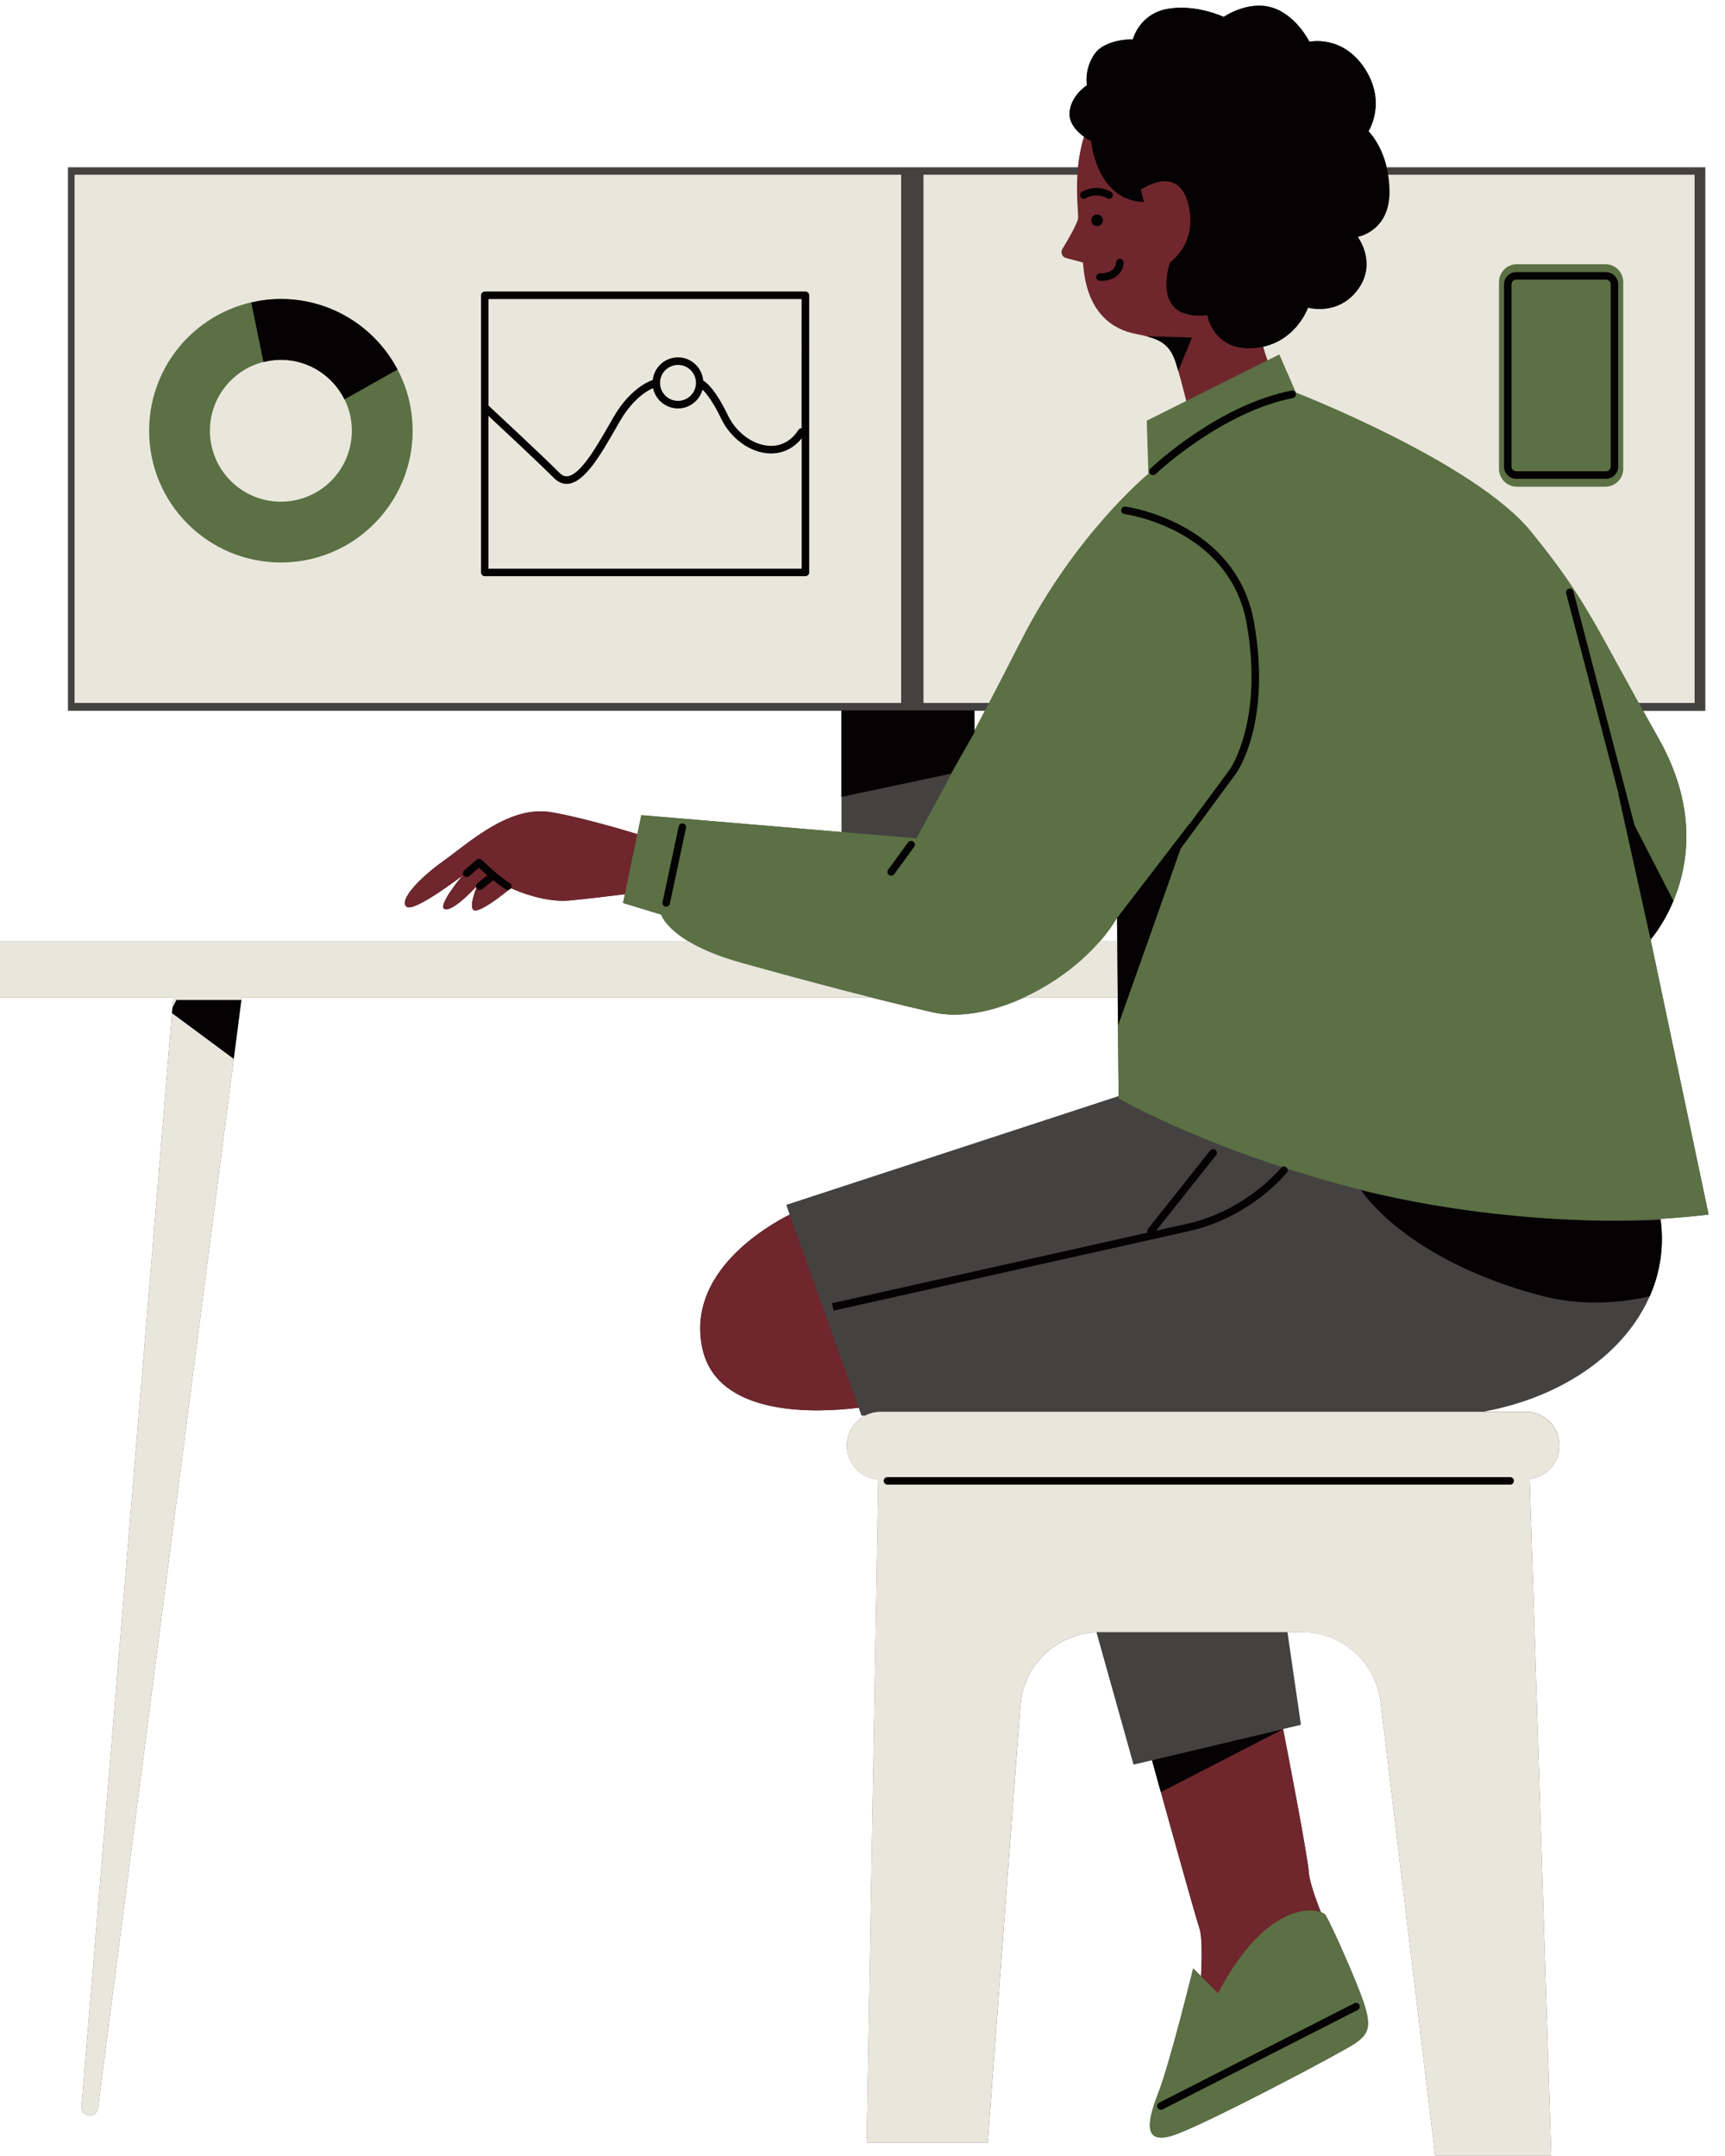
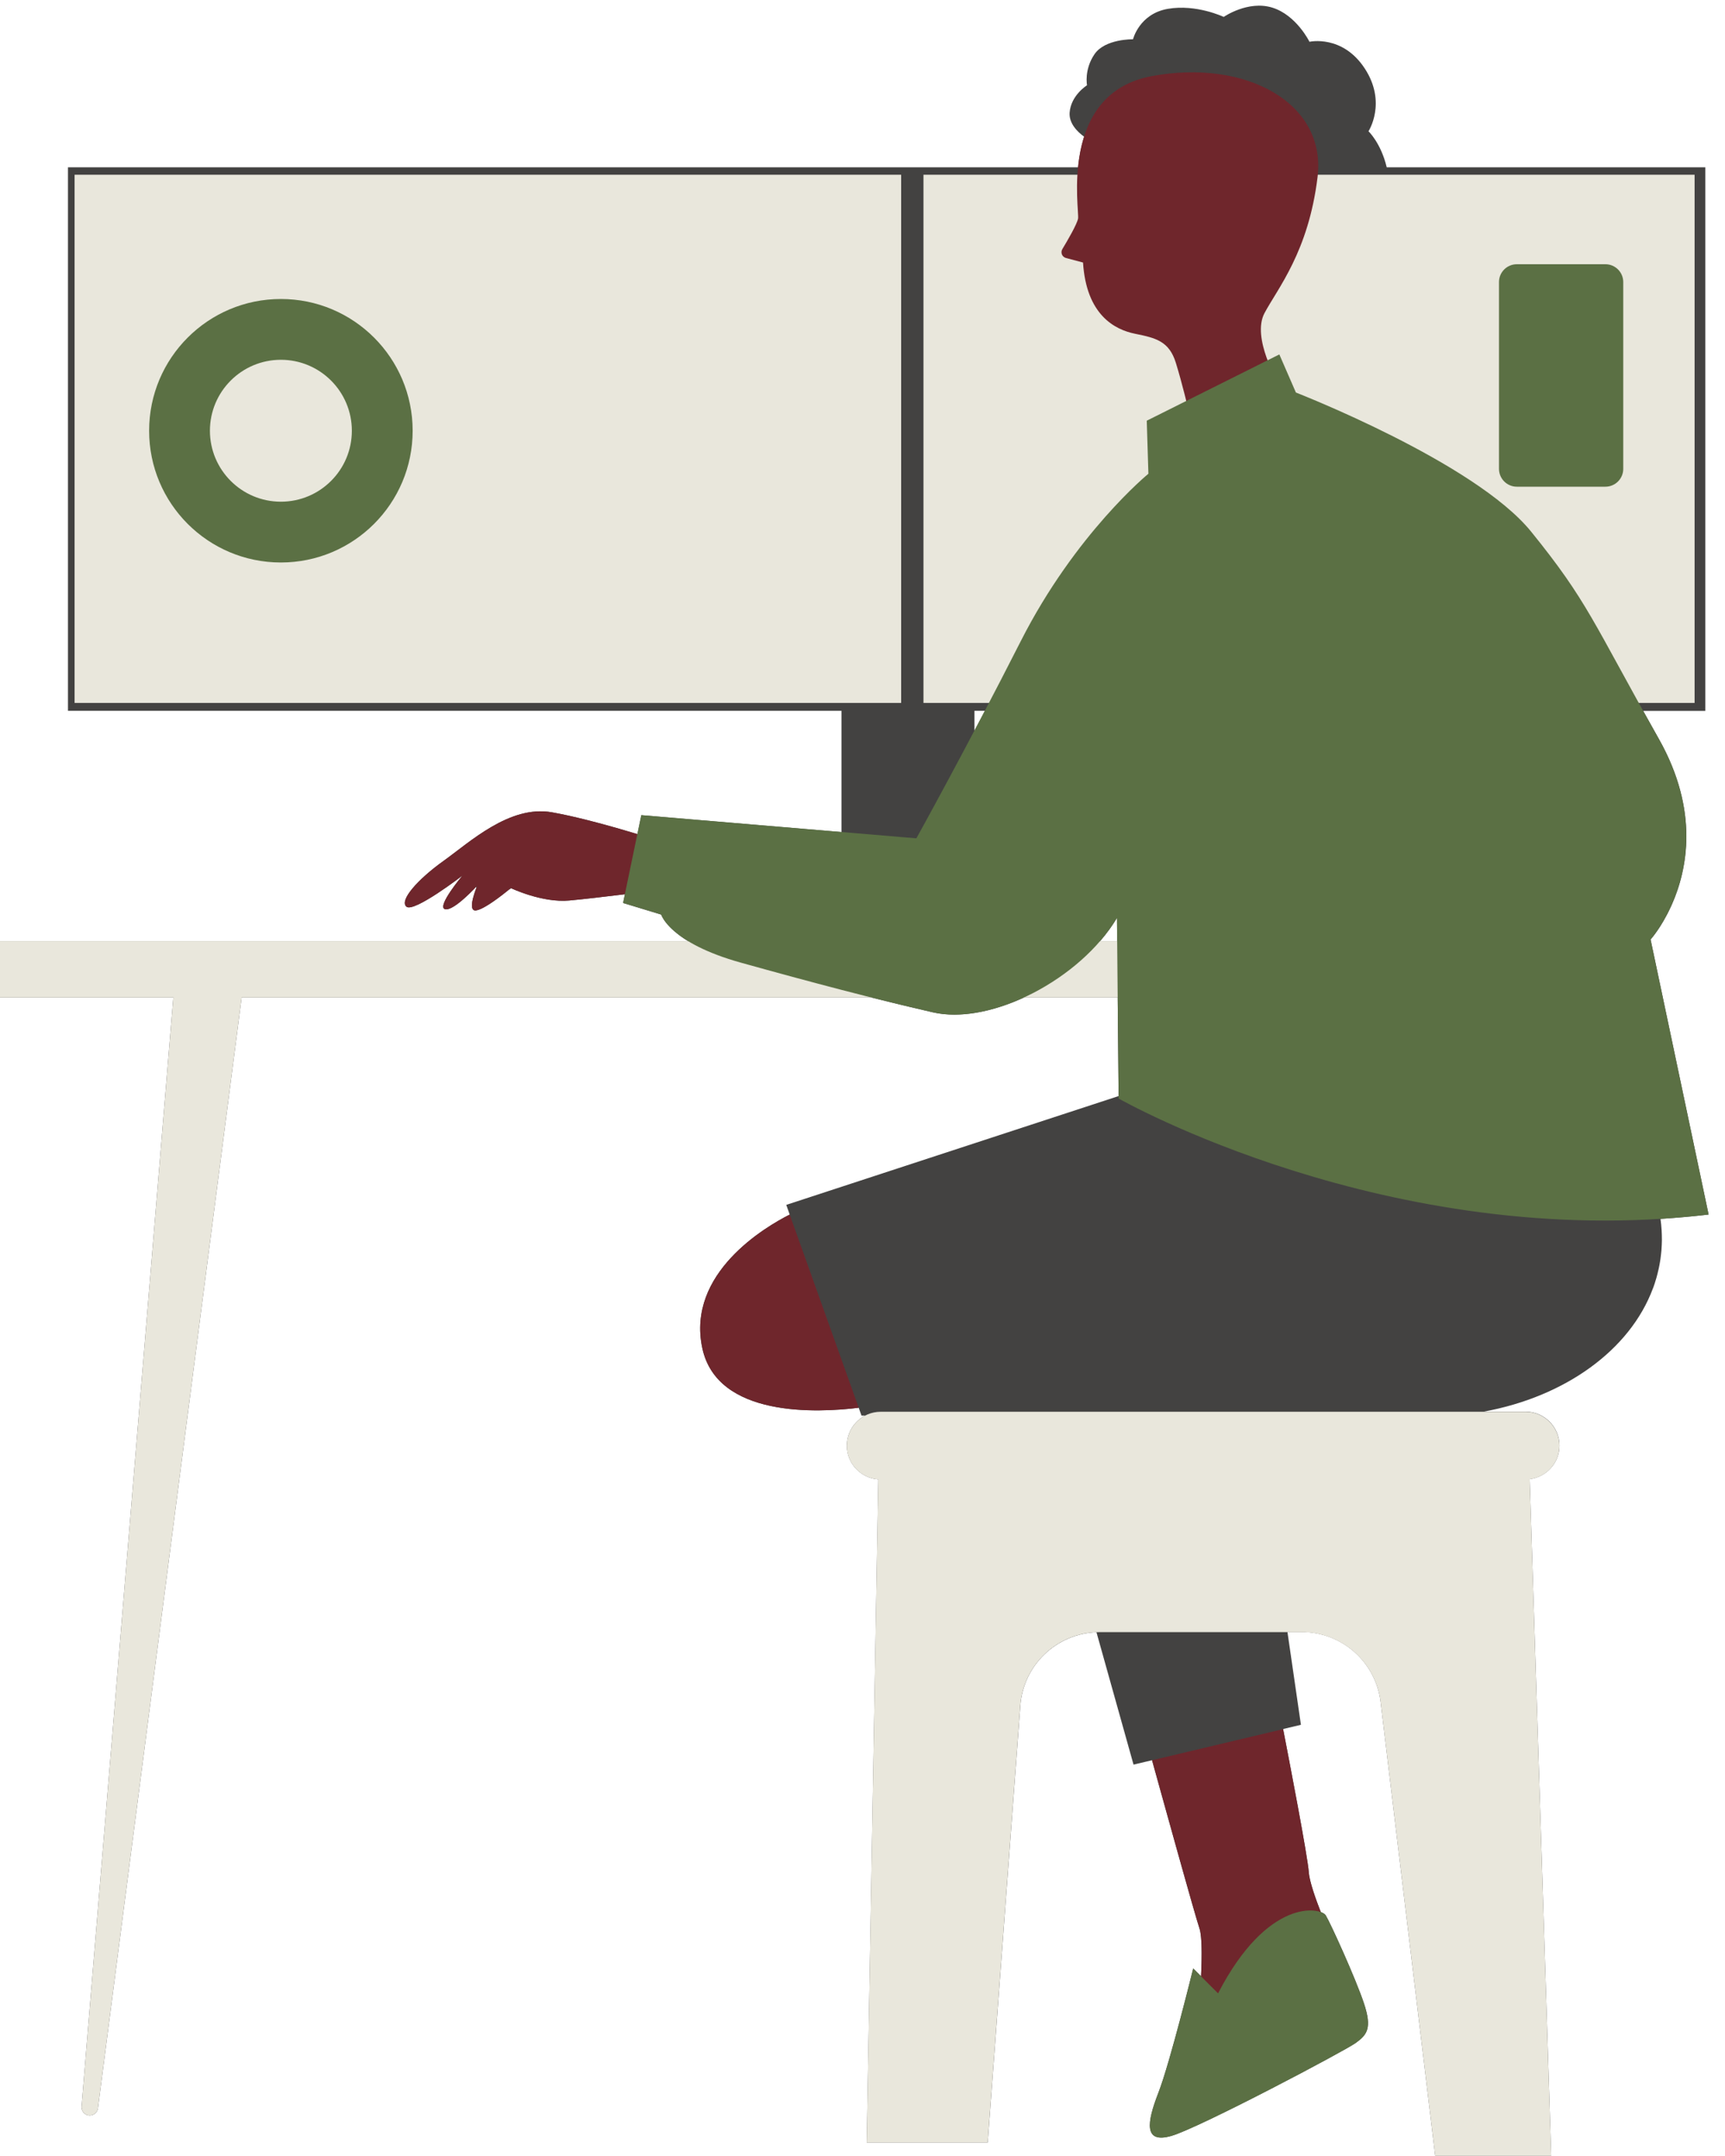
<svg xmlns="http://www.w3.org/2000/svg" fill="#000000" height="494.3" preserveAspectRatio="xMidYMid meet" version="1" viewBox="0.0 -1.3 395.5 494.3" width="395.5" zoomAndPan="magnify">
  <g id="change1_1">
    <path d="M380.97,280.83c0-0.04-0.01-0.08-0.01-0.12c-0.05-0.83-0.13-1.67-0.25-2.52c3.64-0.23,7.32-0.55,11.03-0.99 l-13.3-63.07c0,0,0.01-0.01,0.04-0.04c0.01-0.01,0.03-0.03,0.04-0.05c0.02-0.02,0.04-0.05,0.07-0.08c0.03-0.03,0.06-0.07,0.09-0.11 c0.02-0.03,0.05-0.06,0.07-0.09c0.05-0.06,0.1-0.12,0.16-0.19c0.02-0.02,0.04-0.05,0.06-0.07c0.3-0.38,0.7-0.92,1.17-1.61 c0.02-0.03,0.04-0.06,0.06-0.09c0.11-0.17,0.23-0.34,0.35-0.53c0.02-0.03,0.04-0.06,0.06-0.09c0.52-0.81,1.08-1.77,1.66-2.88 c0.02-0.05,0.05-0.09,0.07-0.14c0.12-0.24,0.25-0.49,0.37-0.74c0.04-0.09,0.08-0.17,0.12-0.26c0.12-0.25,0.24-0.5,0.36-0.76 c0.04-0.09,0.08-0.19,0.13-0.28c3.55-8.02,6.3-21.49-2.97-37.95c-1.3-2.31-2.5-4.45-3.61-6.46h14.25V37.06h-73.05 c-1.33-5.57-4.18-8.26-4.18-8.26s4.27-6.55-0.85-14.39c-5.13-7.84-12.68-6.13-12.68-6.13s-2.99-6.13-8.55-7.84 c-5.56-1.71-11.11,2.14-11.11,2.14s-6.27-2.99-12.82-1.85c-6.55,1.14-7.98,6.98-7.98,6.98s-6.41-0.14-8.83,3.42 c-2.42,3.56-1.71,7.12-1.71,7.12s-3.7,2.28-3.99,6.27c-0.18,2.49,1.81,4.43,3.33,5.53c-0.74,2.34-1.17,4.74-1.39,7.01H15.58v124.63 h177.35v19.74v8.07l-45.88-3.87l-0.9,4.34c-4.86-1.48-13.18-3.87-19.62-5.01c-9.69-1.71-18.81,6.84-24.79,11.11 c-5.98,4.27-10.26,9.12-8.55,10.54c1.71,1.42,12.82-7.12,12.82-7.12s-5.98,7.12-3.99,7.69c1.73,0.49,6.03-3.94,7.14-5.13 c0.01,0.07,0.04,0.14,0.07,0.21c-0.55,1.42-1.96,5.44-0.09,5.2c1.9-0.24,6.17-3.64,7.54-4.76c0.18-0.06,0.35-0.16,0.46-0.33 c0-0.01,0-0.02,0.01-0.02c0.27,0.13,7.22,3.4,13.37,2.84c3.32-0.3,8.57-0.92,12.77-1.44l-0.42,2.01l8.74,2.66 c0,0,0.84,2.84,6.16,6.08H0v12.92h39.74l-0.19,2.31l0,0l-0.11,1.29l0,0L18.7,481.73c-0.05,0.64,0.22,1.26,0.72,1.65 c1.15,0.9,2.85,0.2,3.04-1.25l32.95-254.71h144.31c4.88,1.23,9.61,2.37,14.2,3.42c6.07,1.39,13.65-0.08,20.88-3.42h21.46l0.21,22.61 l-76.2,24.95l0.79,2.22c-5.59,2.83-23.67,13.42-20.05,30.58c3.39,16.03,26.44,14.89,35.87,13.72l0.64,1.8h0.82 c-2.48,1.3-4.18,3.9-4.18,6.9c0,4.1,3.19,7.43,7.21,7.73l-2.65,152.04h27.74l7.48-100.16c0.69-9.27,8.24-16.47,17.45-16.84 l8.5,30.36l15.45-3.67l-11.21,2.66c0.06,0.23,0.13,0.48,0.21,0.74c0,0.01,0.01,0.03,0.01,0.04c0.2,0.71,0.43,1.54,0.68,2.47 c0.06,0.21,0.12,0.42,0.18,0.64c0.16,0.57,0.32,1.17,0.5,1.8c0.04,0.15,0.08,0.29,0.12,0.44c0.1,0.38,0.21,0.76,0.32,1.16h0 c3.06,11.02,7.89,28.36,8.85,31.24c0.61,1.83,0.59,6.4,0.37,11.01l-1.8-1.8c0,0-5.32,21.66-7.98,28.5 c-2.66,6.84-3.42,11.78,3.04,9.88c6.46-1.9,39.52-19.38,42.18-21.28c2.66-1.9,3.8-3.42,1.9-9.12c-1.9-5.7-7.6-18.24-8.74-20.14 c-0.16-0.27-0.56-0.55-1.15-0.77c-1.34-3.44-2.61-7.15-2.75-9.11c-0.24-3.62-4.58-26.1-5.89-32.85l4.09-0.97l-3.09-21.28h3.26 c9.23,0,17,6.89,18.1,16.05l12.51,104.02h26.6l-4.93-155.12c3.84-0.48,6.83-3.72,6.83-7.69c0-4.3-3.49-7.79-7.79-7.79h-9.59 c18.55-3.38,33.52-14.04,38.81-28.27c0.03-0.09,0.07-0.18,0.11-0.27c0.21-0.58,0.4-1.17,0.57-1.76c0.04-0.12,0.08-0.24,0.11-0.36 c0.17-0.59,0.32-1.18,0.45-1.78c0.03-0.13,0.06-0.25,0.09-0.38c0.13-0.61,0.24-1.22,0.34-1.84c0.02-0.12,0.04-0.23,0.05-0.35 c0.09-0.63,0.16-1.27,0.22-1.92c0.01-0.1,0.02-0.19,0.02-0.29c0.05-0.67,0.08-1.34,0.09-2.02c0-0.07,0-0.14,0-0.21 C381.03,282.25,381.01,281.54,380.97,280.83z M225.83,161.69c-0.82,1.57-1.63,3.1-2.41,4.58v-4.58H225.83z M252.23,214.5 c1.47-1.7,2.77-3.48,3.87-5.32l0.05,5.32H252.23z" fill="#434241" />
  </g>
  <g id="change2_1">
    <path d="M350.72,337.89l4.93,155.12h-26.6L316.54,389c-1.1-9.16-8.87-16.05-18.1-16.05h-46.33 c-9.54,0-17.47,7.36-18.18,16.87l-7.48,100.16h-27.74l2.65-152.04c-4.03-0.3-7.21-3.63-7.21-7.73c0-4.3,3.49-7.79,7.79-7.79h147.81 c4.3,0,7.79,3.49,7.79,7.79C357.55,334.17,354.56,337.41,350.72,337.89z M0,227.42h39.74L18.7,481.73 c-0.05,0.64,0.22,1.26,0.72,1.65c1.15,0.9,2.85,0.2,3.04-1.25l32.95-254.71h303.27V214.5H0V227.42z M206.61,38.77H17.1v121.11 h189.51V38.77z M211.73,38.77v121.11h176.8V38.77H211.73z" fill="#e9e7dc" />
  </g>
  <g id="change3_1">
    <path d="M260.28,75.24c-4.75-0.95-11.21-4.37-11.97-16.34l-3.91-1.04c-0.89-0.24-1.3-1.25-0.83-2.04 c1.26-2.09,3.34-5.67,3.6-6.99c0.38-1.9-4.56-28.69,16.91-32.68c21.47-3.99,40.09,6.08,38,23.18c-2.09,17.1-9.12,25.46-12.16,31.16 c-3.04,5.7,3.23,16.15,3.23,16.15l-20.71,5.89c0,0-1.33-5.7-2.85-10.64C268.06,76.95,265.02,76.19,260.28,75.24z M101.74,196.07 c-5.98,4.27-10.26,9.12-8.55,10.54c1.71,1.42,12.82-7.12,12.82-7.12s-5.98,7.12-3.99,7.69c1.99,0.57,7.41-5.41,7.41-5.41 s-2.56,5.98-0.29,5.7c2.28-0.29,7.98-5.13,7.98-5.13s7.12,3.42,13.39,2.85c6.27-0.57,19.38-2.28,19.38-2.28l0.29-11.68 c0,0-13.96-4.56-23.65-6.27C116.84,183.25,107.72,191.8,101.74,196.07z M161.01,307.78c3.39,16.03,26.44,14.89,35.87,13.72 l-15.82-44.3C175.47,280.03,157.39,290.63,161.01,307.78z M306.06,444.85c0,0-5.7-12.54-5.98-16.81c-0.24-3.62-4.58-26.1-5.89-32.85 l-30.05,7.14c2.08,7.53,9.64,34.85,10.86,38.53c1.42,4.27-0.57,23.37-0.57,23.37L306.06,444.85z" fill="#6f262c" />
  </g>
  <g id="change4_1">
    <path d="M391.74,277.19c-73.33,8.74-135.27-26.6-135.27-26.6l-0.38-41.42c-8.36,14.06-28.88,24.7-42.18,21.66 c-13.3-3.04-27.74-6.84-44.08-11.4s-18.24-11.02-18.24-11.02l-8.74-2.66l4.18-20.14l63.07,5.32c0,0,11.4-20.52,23.94-45.22 c12.54-24.7,29.26-38.38,29.26-38.38l-0.38-12.16l30.4-15.2l3.8,8.74c0,0,41.04,15.96,53.95,31.92 c12.92,15.96,14.06,20.52,29.26,47.5s-1.9,45.98-1.9,45.98L391.74,277.19z M303.97,437.92c-1.14-1.9-13.3-4.18-24.7,17.86l-5.7-5.7 c0,0-5.32,21.66-7.98,28.5c-2.66,6.84-3.42,11.78,3.04,9.88c6.46-1.9,39.52-19.38,42.18-21.28c2.66-1.9,3.8-3.42,1.9-9.12 C310.81,452.36,305.11,439.82,303.97,437.92z M94.61,97.47c0,16.68-13.52,30.21-30.21,30.21c-16.68,0-30.21-13.52-30.21-30.21 c0-16.68,13.52-30.21,30.21-30.21C81.09,67.26,94.61,80.79,94.61,97.47z M80.67,97.47c0-8.98-7.28-16.27-16.27-16.27 c-8.98,0-16.27,7.28-16.27,16.27c0,8.98,7.28,16.27,16.27,16.27C73.39,113.74,80.67,106.46,80.67,97.47z M347.77,110.3h20.31 c2.26,0,4.09-1.83,4.09-4.09V63.38c0-2.26-1.83-4.09-4.09-4.09h-20.31c-2.26,0-4.09,1.83-4.09,4.09v42.82 C343.68,108.46,345.51,110.3,347.77,110.3z" fill="#5b7044" />
  </g>
  <g id="change5_1">
-     <path d="M245.22,24.52c0.28-3.99,3.99-6.27,3.99-6.27s-0.71-3.56,1.71-7.12c2.42-3.56,8.83-3.42,8.83-3.42 s1.42-5.84,7.98-6.98c6.55-1.14,12.82,1.85,12.82,1.85s5.56-3.85,11.11-2.14c5.56,1.71,8.55,7.84,8.55,7.84s7.55-1.71,12.68,6.13 c5.13,7.84,0.85,14.39,0.85,14.39s4.7,4.42,4.84,13.68s-7.27,10.54-7.27,10.54s4.56,5.98,0,12.11c-4.56,6.13-11.4,4.13-11.4,4.13 s-2.99,8.55-12.4,9.26c-9.4,0.71-10.69-7.55-10.69-7.55c-13.39,1.42-8.55-12.11-8.55-12.11s6.55-4.42,4.13-13.54 c-2.42-9.12-10.83-3.13-10.83-3.13l0.71,2.85c-10.97-0.43-12.11-13.96-12.11-13.96S244.93,28.51,245.22,24.52z M251.54,50.55 c0.73,0,1.33-0.6,1.33-1.33c0-0.73-0.6-1.33-1.33-1.33c-0.73,0-1.33,0.6-1.33,1.33C250.21,49.95,250.8,50.55,251.54,50.55z M253.88,44.18c0.13,0.07,0.27,0.11,0.41,0.11c0.31,0,0.6-0.16,0.76-0.45c0.23-0.42,0.07-0.94-0.34-1.17 c-3.54-1.93-6.55-0.05-6.68,0.03c-0.4,0.26-0.52,0.79-0.26,1.19c0.26,0.4,0.79,0.51,1.19,0.26 C248.98,44.13,251.22,42.73,253.88,44.18z M252.14,63.09c0.12,0.01,0.24,0.01,0.37,0.01c1.84,0,4.84-0.84,5.1-4.13 c0.04-0.48-0.32-0.89-0.79-0.93c-0.44-0.03-0.89,0.32-0.93,0.79c-0.21,2.66-3.3,2.55-3.64,2.53c-0.46-0.03-0.88,0.33-0.92,0.81 C251.31,62.65,251.67,63.06,252.14,63.09z M269.58,81.89c0.19,0.62,0.38,1.25,0.56,1.88l3.15-7.67l-10.47-0.3 C266.13,76.64,268.36,77.9,269.58,81.89z M297.12,88.95c-0.09-0.47-0.54-0.77-1.01-0.68c-16.96,3.34-31.73,17.3-32.35,17.89 c-0.34,0.33-0.36,0.87-0.03,1.22c0.17,0.18,0.4,0.27,0.62,0.27c0.21,0,0.43-0.08,0.6-0.24c0.15-0.14,15.03-14.21,31.49-17.44 C296.91,89.87,297.22,89.41,297.12,88.95z M270.69,193.3l12.71-17.24c0.33-0.47,8.14-11.67,4.14-34.56 c-4.05-23.16-29.27-26.61-29.52-26.64c-0.46-0.05-0.9,0.27-0.96,0.75c-0.06,0.47,0.27,0.9,0.75,0.96 c0.24,0.03,24.21,3.34,28.04,25.23c3.87,22.11-3.76,33.15-3.83,33.25l-9.36,12.7c0.05-0.13,0.08-0.22,0.08-0.22l-16.62,21.66 l0.23,24.65C260.06,223.47,267.2,203.23,270.69,193.3z M378.44,214.12c0,0,2.88-3.21,5.23-8.86l-8.9-17.3l-14.02-53.66 c-0.12-0.46-0.59-0.73-1.05-0.62c-0.46,0.12-0.74,0.59-0.62,1.05l12.07,46.18l-0.12-0.23L378.44,214.12z M116.88,201.19 c-3.02-1.92-6.37-5.26-6.41-5.3c-0.32-0.32-0.83-0.34-1.17-0.05l-2.85,2.42c-0.36,0.31-0.41,0.85-0.1,1.22 c0.31,0.36,0.86,0.41,1.22,0.1l2.25-1.91c0.44,0.42,1.12,1.05,1.92,1.75l-2.28,1.82c-0.37,0.3-0.43,0.84-0.13,1.21 c0.17,0.21,0.42,0.32,0.67,0.32c0.19,0,0.38-0.06,0.54-0.19l2.55-2.04c0.91,0.74,1.89,1.48,2.86,2.09c0.14,0.09,0.3,0.13,0.46,0.13 c0.29,0,0.56-0.14,0.73-0.4C117.4,201.97,117.28,201.44,116.88,201.19z M223.42,166.65v-5.06h-30.49v19.83l25.08-5.3L223.42,166.65z M185.53,66.41v63.55c0,0.48-0.39,0.86-0.86,0.86h-73.52c-0.48,0-0.86-0.39-0.86-0.86V66.41c0-0.48,0.39-0.86,0.86-0.86h73.52 C185.14,65.55,185.53,65.93,185.53,66.41z M112,67.27V91.7c0,0,0.01,0,0.01,0.01c0.12,0.11,12.03,11.17,16.27,15.41 c0.62,0.62,1.23,0.87,1.89,0.78c2.96-0.39,6.67-6.87,9.65-12.08l0.77-1.35c3.57-6.19,7.56-8.11,9.07-8.64 c0.33-2.91,2.78-5.19,5.78-5.19c3.04,0,5.51,2.34,5.79,5.3c0.97,0.6,3,2.44,5.67,8.01c1.88,3.92,5.65,6.72,9.37,6.97 c1.94,0.12,4.68-0.4,6.8-3.65c0.16-0.25,0.44-0.37,0.71-0.37V67.27H112z M155.45,82.38c-2.27,0-4.12,1.85-4.12,4.12 s1.85,4.12,4.12,4.12s4.12-1.85,4.12-4.12S157.73,82.38,155.45,82.38z M183.8,129.1V99.23c-1.83,2.24-4.27,3.45-7,3.45 c-0.21,0-0.42-0.01-0.63-0.02c-4.32-0.28-8.67-3.48-10.81-7.94c-1.89-3.93-3.39-5.8-4.29-6.68c-0.68,2.48-2.93,4.32-5.62,4.32 c-2.82,0-5.18-2.01-5.73-4.67c-1.53,0.68-4.71,2.6-7.63,7.66l-0.77,1.34c-3.5,6.11-7.12,12.42-10.92,12.93 c-0.17,0.02-0.33,0.03-0.5,0.03c-1.03,0-1.98-0.44-2.85-1.3c-3.43-3.43-11.94-11.38-15.06-14.28v35.04H183.8z M64.4,67.26 c-2.34,0-4.61,0.29-6.8,0.8c0.8,3.87,1.81,8.83,2.81,13.66c1.28-0.32,2.61-0.51,3.99-0.51c6.4,0,11.92,3.71,14.58,9.08 c3.9-2.22,8.12-4.6,12.15-6.86C86.08,73.82,76.01,67.26,64.4,67.26z M344.83,105.67V63.91c0-1.55,1.26-2.81,2.81-2.81h20.57 c1.55,0,2.81,1.26,2.81,2.81v41.77c0,1.55-1.26,2.81-2.81,2.81h-20.57C346.09,108.49,344.83,107.23,344.83,105.67z M346.55,105.67 c0,0.6,0.49,1.09,1.09,1.09h20.57c0.6,0,1.09-0.49,1.09-1.09V63.91c0-0.6-0.49-1.09-1.09-1.09h-20.57c-0.6,0-1.09,0.49-1.09,1.09 V105.67z M346.24,337.41H203.47c-0.48,0-0.86,0.39-0.86,0.86c0,0.48,0.39,0.86,0.86,0.86h142.77c0.48,0,0.86-0.39,0.86-0.86 C347.11,337.8,346.72,337.41,346.24,337.41z M310.51,458.05l-44.74,22.8c-0.42,0.22-0.59,0.74-0.38,1.16 c0.15,0.3,0.46,0.47,0.77,0.47c0.13,0,0.27-0.03,0.39-0.09l44.74-22.8c0.42-0.22,0.59-0.74,0.38-1.16 C311.46,458,310.93,457.84,310.51,458.05z M39.55,229.73l-0.11,1.29l14.15,10.49l1.75-13.52H40.45L39.55,229.73z M294.18,395.2 l-30.05,7.14c0.45,1.64,1.17,4.22,2.02,7.29L294.18,395.2z M156.63,187.53c-0.47-0.1-0.92,0.2-1.02,0.66l-3.71,17.38 c-0.1,0.47,0.2,0.92,0.66,1.02c0.06,0.01,0.12,0.02,0.18,0.02c0.4,0,0.76-0.28,0.84-0.68l3.7-17.38 C157.39,188.09,157.1,187.63,156.63,187.53z M312.05,271.59c0,0,9.97,15.96,41.32,24.22c8.52,2.25,17.33,1.86,24.88,0.14 c2.35-5.35,3.29-11.25,2.51-17.49C342.67,280.01,312.05,271.59,312.05,271.59z M208.19,191.86l-4.56,6.27 c-0.28,0.39-0.2,0.93,0.19,1.2c0.15,0.11,0.33,0.17,0.51,0.17c0.27,0,0.53-0.12,0.7-0.36l4.56-6.27c0.28-0.39,0.2-0.93-0.19-1.2 C209,191.39,208.47,191.47,208.19,191.86z M295.05,267.57c0.3-0.37,0.24-0.92-0.13-1.21c-0.37-0.3-0.91-0.24-1.21,0.13 c-0.08,0.1-7.97,9.78-21.46,12.81c-1.69,0.38-4.16,0.93-7.19,1.61l13.76-17.33c0.3-0.37,0.23-0.92-0.14-1.21 c-0.37-0.3-0.92-0.24-1.21,0.14l-14.25,17.95c-0.21,0.26-0.23,0.6-0.1,0.89c-23.07,5.17-72.36,16.19-72.36,16.19l0.38,1.69 c0,0,67.54-15.1,81.5-18.24C286.72,277.82,294.72,267.99,295.05,267.57z" fill="#040202" />
-   </g>
+     </g>
</svg>